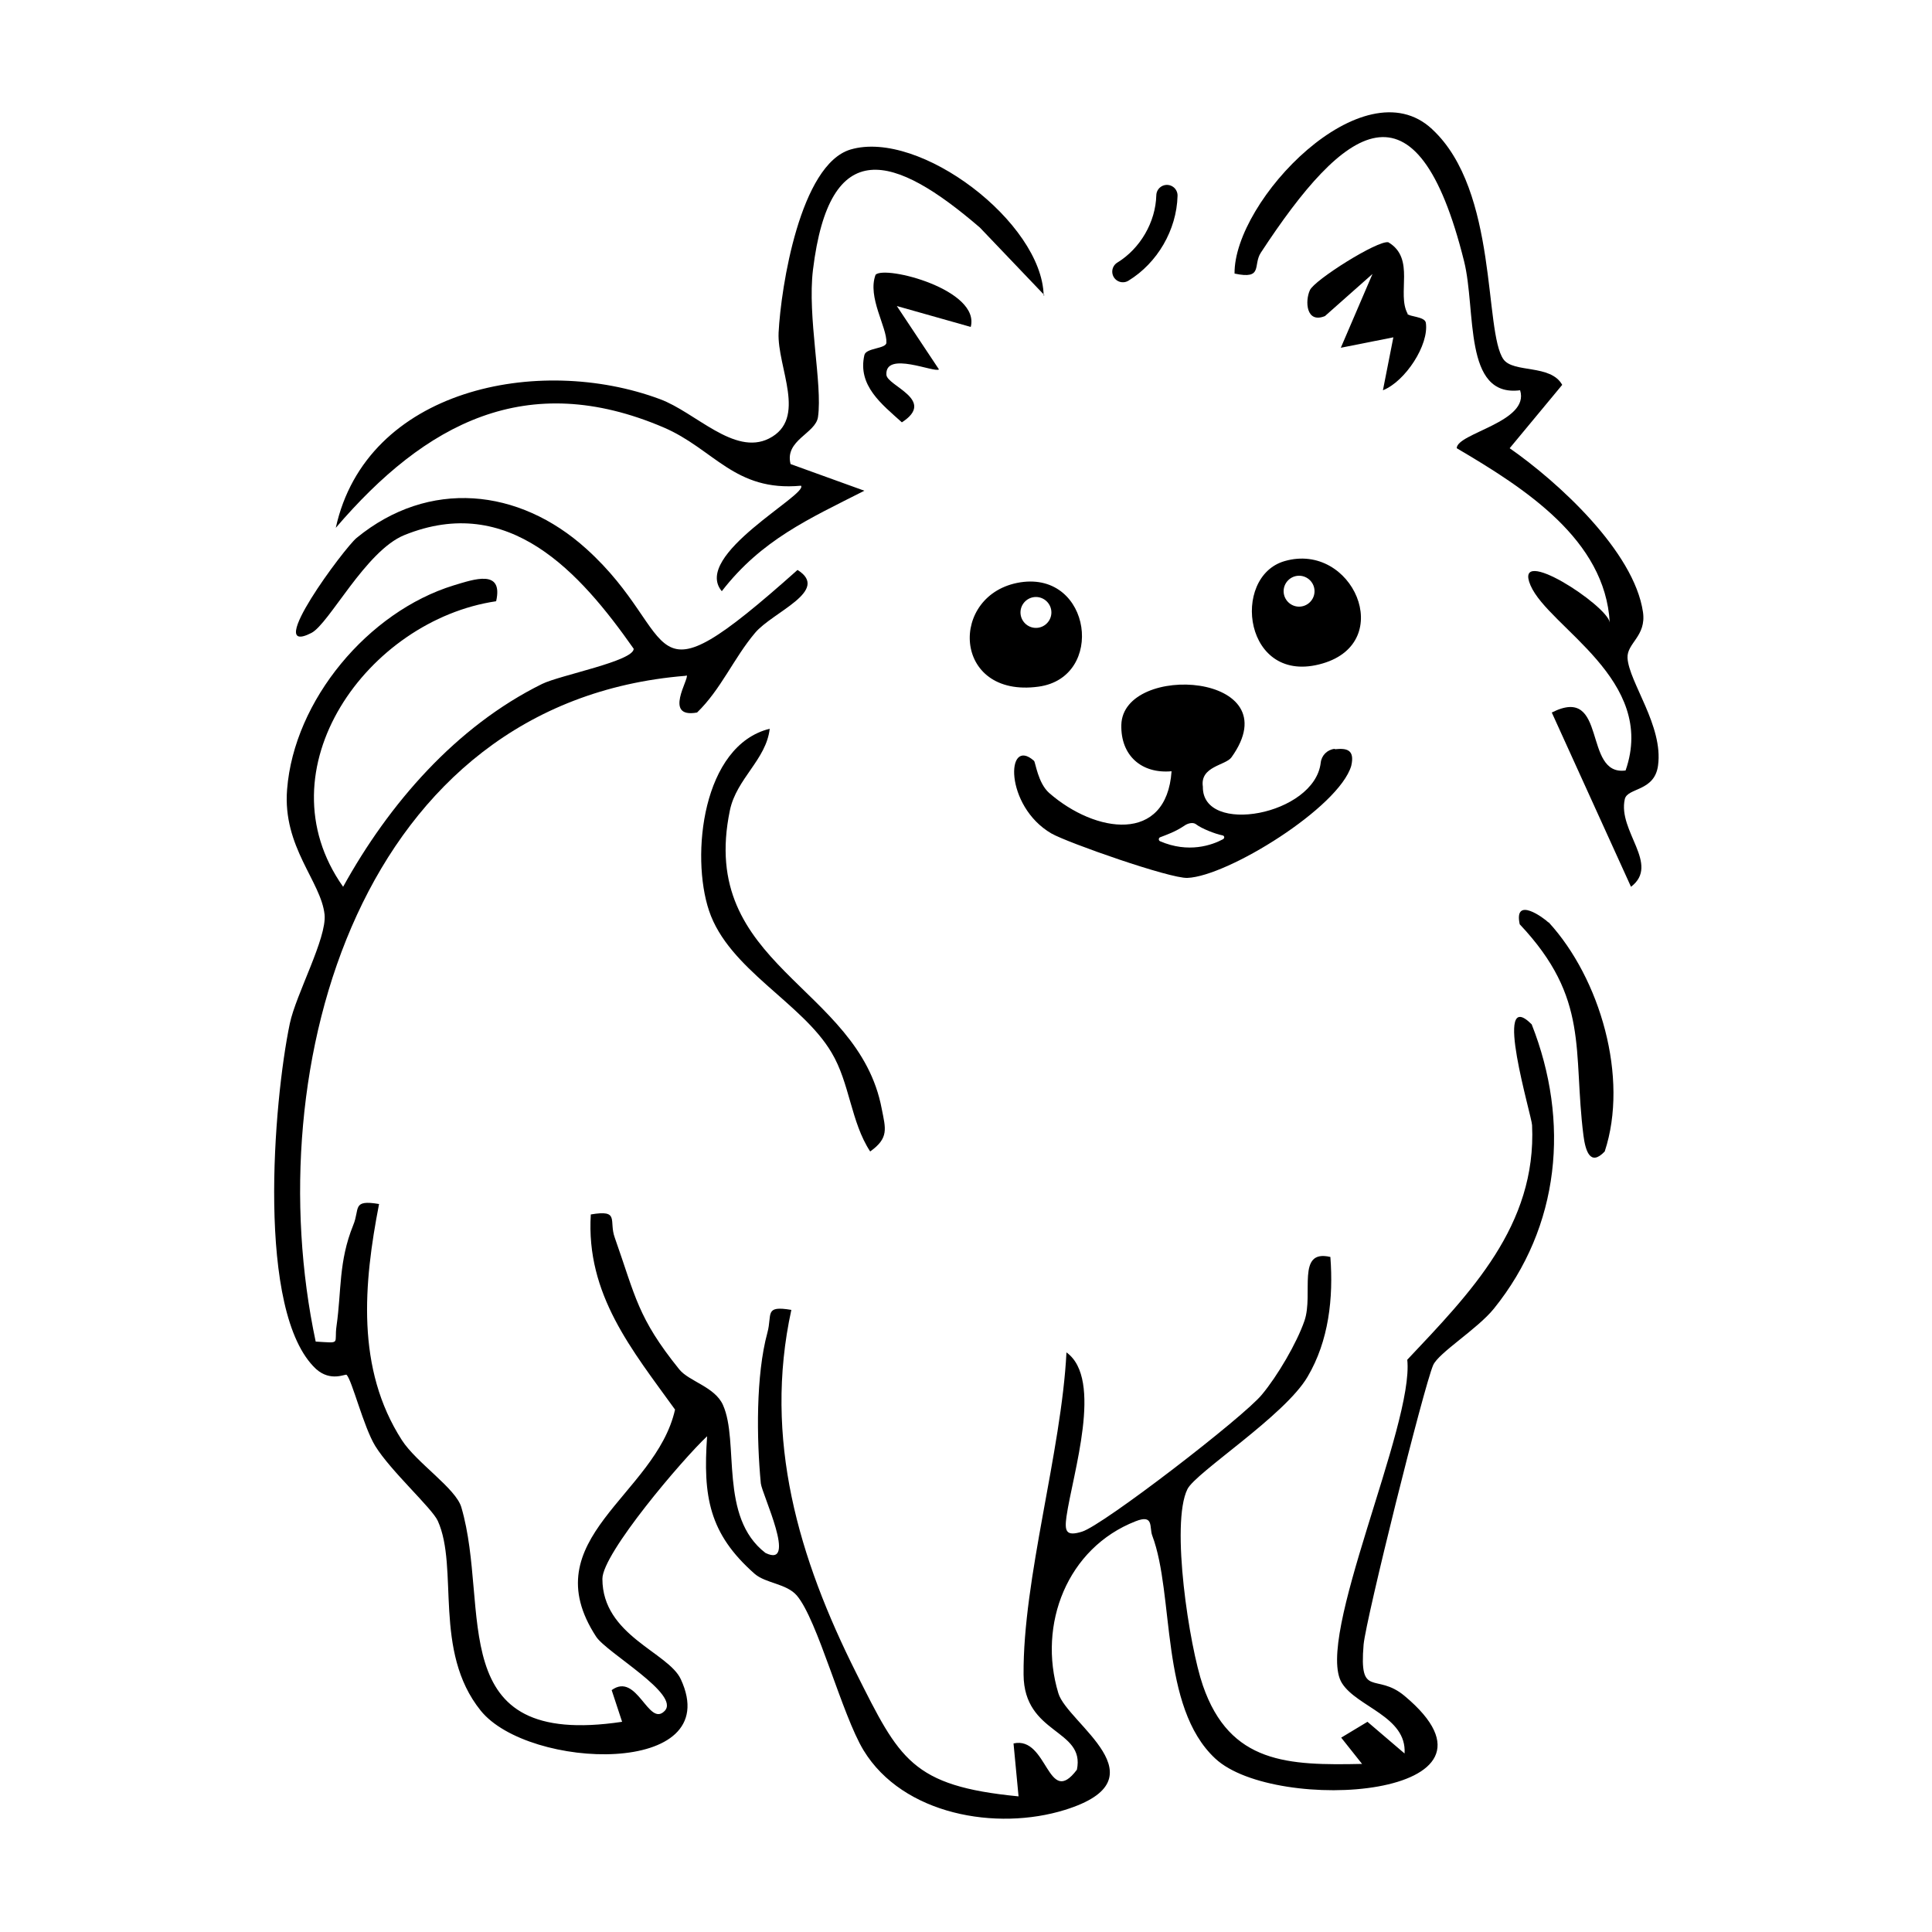
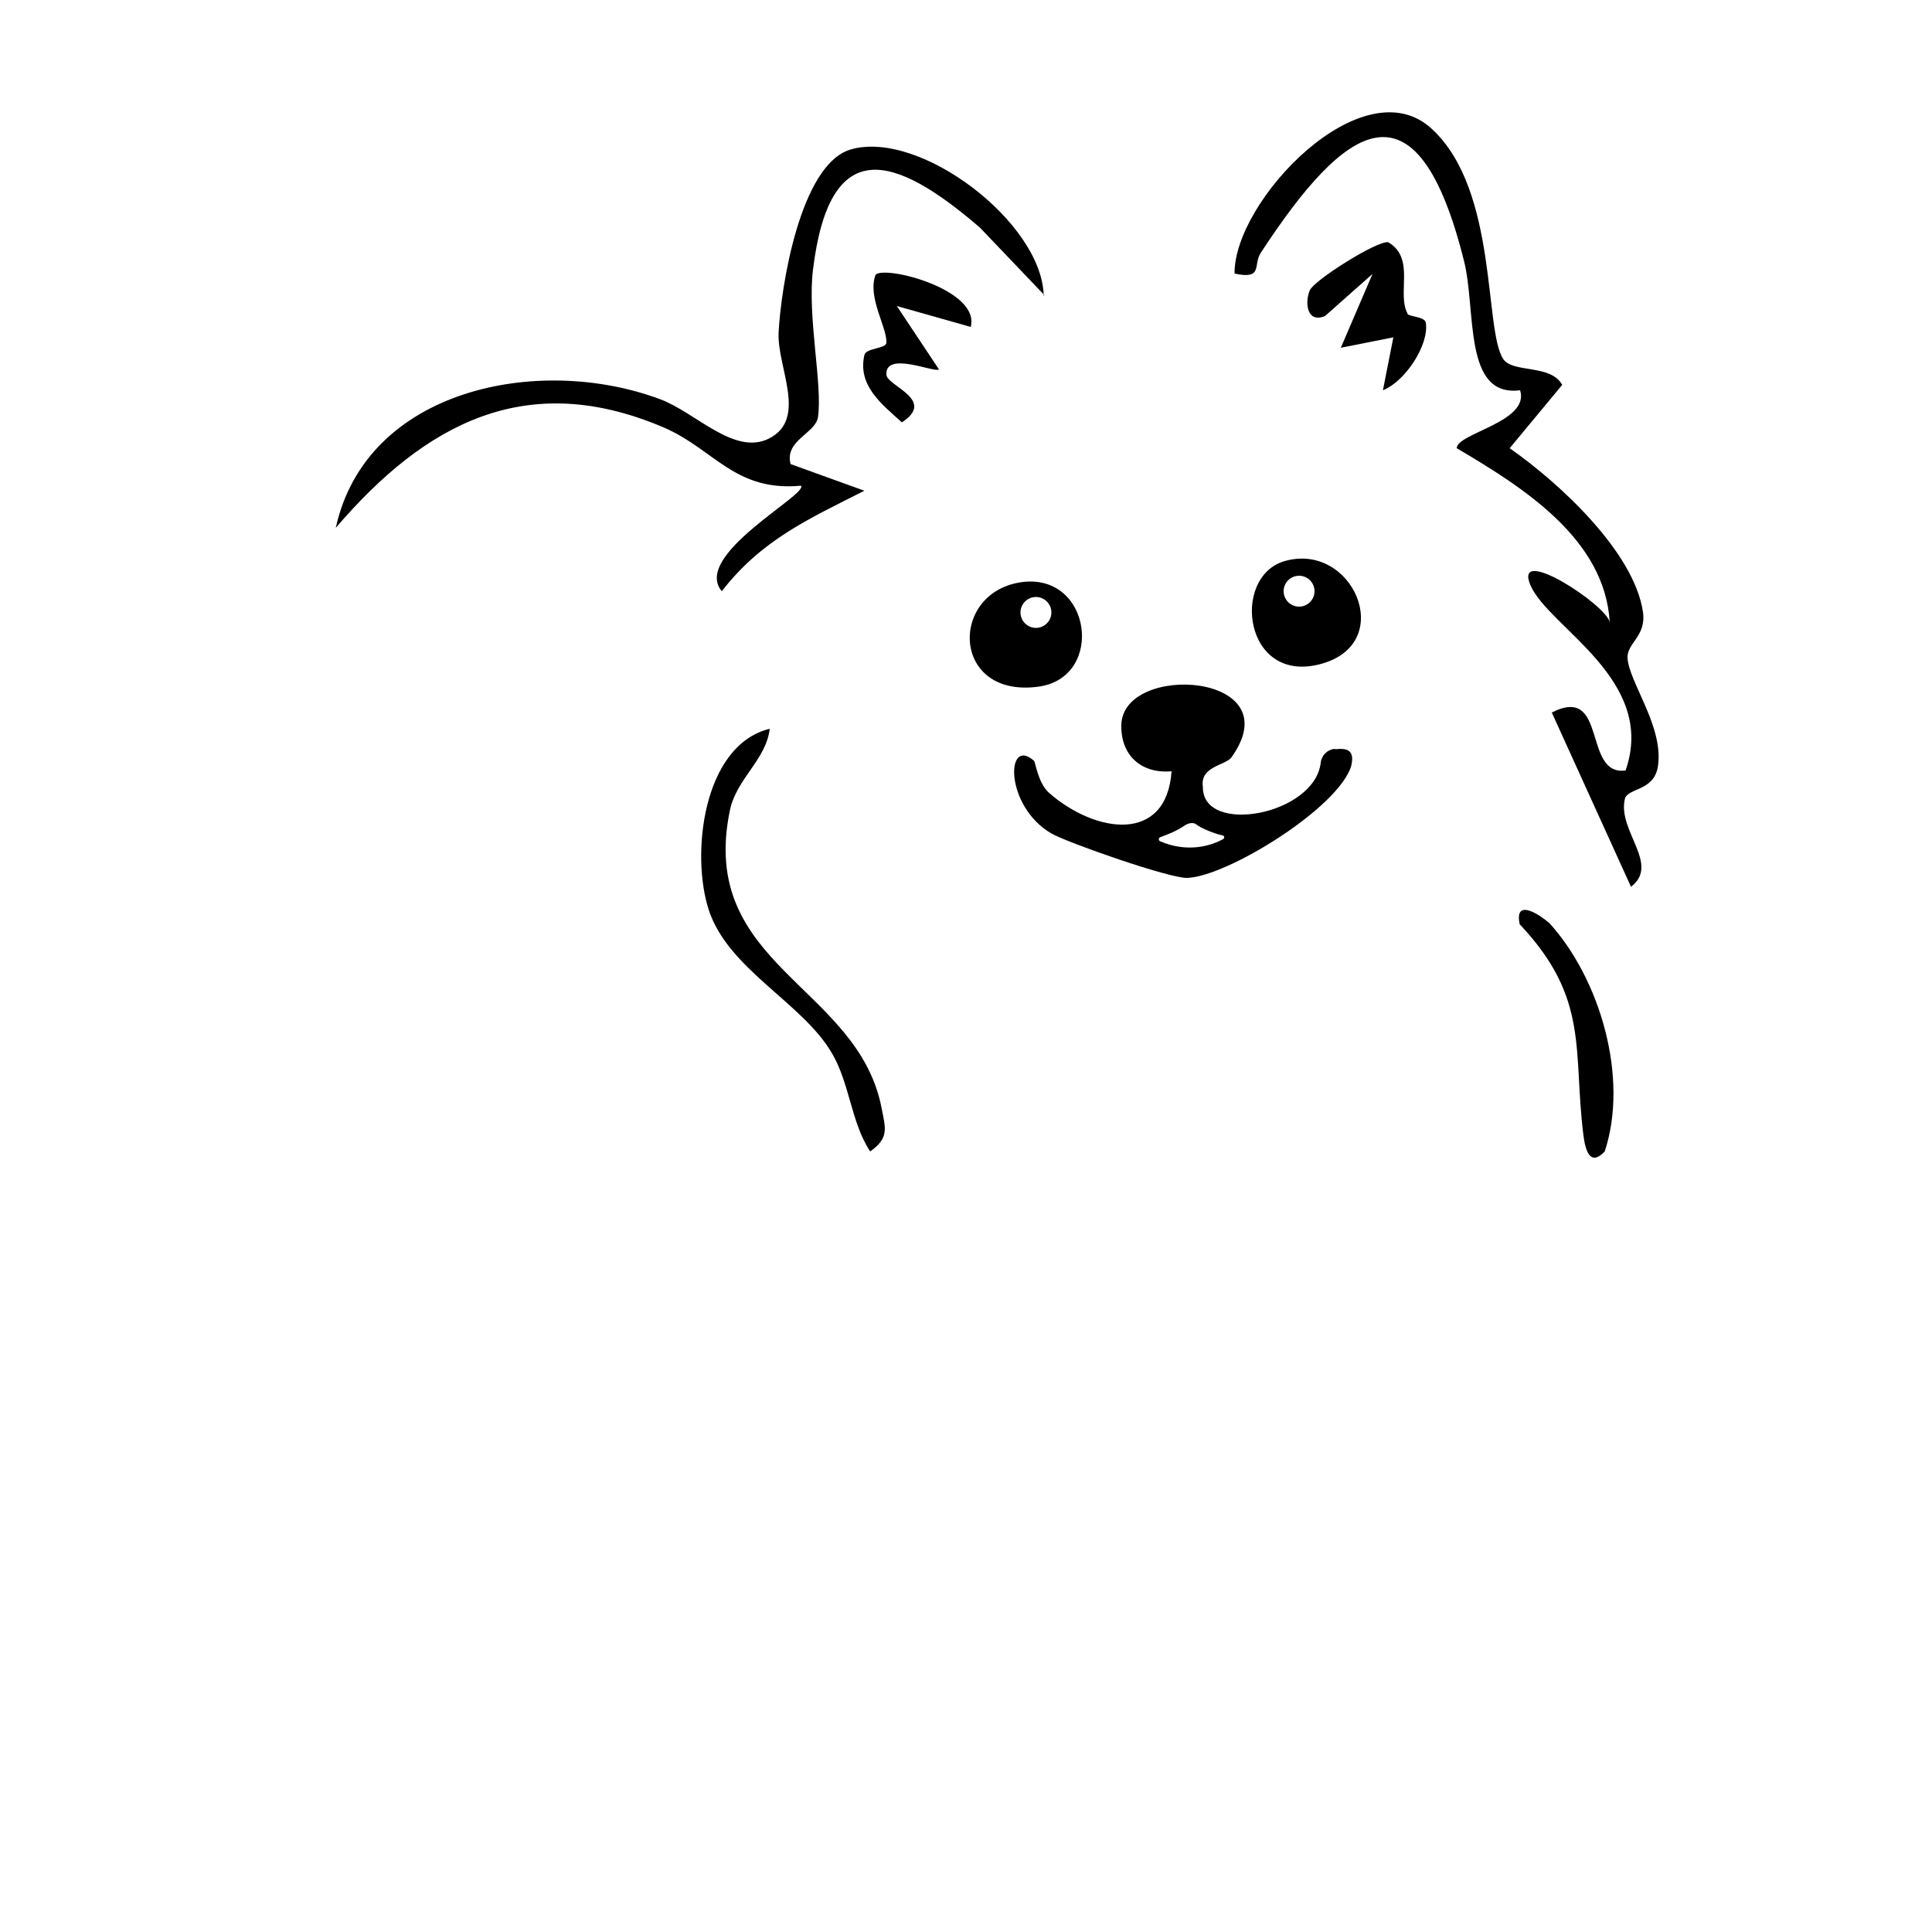
<svg xmlns="http://www.w3.org/2000/svg" id="Layer_1" data-name="Layer 1" viewBox="0 0 50 50">
  <defs>
    <style>
      .cls-1 {
        fill: none;
        stroke: #000;
        stroke-linecap: round;
        stroke-miterlimit: 10;
        stroke-width: .55px;
      }
    </style>
  </defs>
-   <path class="cls-1" d="M29.06,7.03c.67-.41,1.12-1.18,1.14-1.97" />
-   <path d="M17.74,17.49c-8.4.68-11.09,10.09-9.57,17.23.68.04.47.07.54-.41.13-.91.05-1.66.43-2.6.18-.43-.04-.67.67-.55-.4,2.06-.6,4.26.59,6.11.38.59,1.4,1.25,1.54,1.74.77,2.63-.52,6.25,4.16,5.55l-.27-.82c.66-.48.95.97,1.37.54s-1.49-1.5-1.77-1.92c-1.66-2.54,1.54-3.65,2.04-5.88-1.11-1.54-2.31-2.98-2.18-5.05.76-.13.46.16.62.6.54,1.53.59,2.07,1.67,3.41.25.31.92.45,1.13.92.43.96-.11,2.9,1.1,3.83.84.41-.09-1.52-.12-1.8-.11-1.15-.13-2.8.17-3.9.13-.48-.09-.71.62-.59-.73,3.34.19,6.43,1.68,9.4,1.12,2.23,1.43,2.92,4.2,3.19l-.13-1.37c.89-.2.88,1.69,1.64.68.22-1.06-1.37-.9-1.38-2.46-.02-2.48.98-5.77,1.11-8.34.96.69.16,3.14,0,4.25-.05.37-.02.52.4.39.54-.16,4.2-2.98,4.66-3.55.4-.48.9-1.33,1.1-1.91.24-.7-.22-1.86.67-1.65.08,1.06-.04,2.17-.59,3.1-.59,1.01-2.9,2.48-3.11,2.91-.44.89.05,4.07.4,5.08.7,2.03,2.21,2.07,4.12,2.03l-.54-.68.68-.41.96.82c.06-.96-1.23-1.2-1.62-1.82-.72-1.14,1.87-6.68,1.69-8.37,1.62-1.72,3.35-3.47,3.23-6.07,0-.21-1.04-3.64-.01-2.61.99,2.51.74,5.23-.98,7.36-.43.53-1.43,1.14-1.57,1.46-.24.55-1.74,6.57-1.8,7.23-.12,1.42.32.71,1.06,1.33,3.16,2.64-3.35,3.07-4.9,1.62-1.44-1.34-1.05-4.23-1.63-5.77-.08-.21.05-.56-.43-.37-1.77.69-2.54,2.67-2,4.45.23.78,2.77,2.21.17,3.02-1.77.55-4.19.13-5.21-1.54-.56-.92-1.19-3.38-1.73-4.01-.27-.31-.8-.31-1.09-.56-1.18-1.04-1.34-2-1.23-3.56-.63.59-2.71,3.03-2.71,3.69,0,1.47,1.71,1.9,2.03,2.6,1.17,2.53-3.94,2.35-5.18.81s-.56-3.69-1.11-4.91c-.15-.33-1.22-1.29-1.62-1.94-.3-.49-.6-1.7-.74-1.84-.03-.03-.41.19-.79-.15-1.56-1.45-1.1-6.93-.68-8.94.16-.76.96-2.21.9-2.82-.09-.86-1.09-1.75-.97-3.24.18-2.31,2.1-4.6,4.31-5.28.53-.16,1.29-.43,1.1.41-3.32.49-6.11,4.35-3.96,7.39,1.18-2.14,2.92-4.15,5.15-5.25.47-.23,2.37-.59,2.37-.91-1.39-1.98-3.23-4.04-5.94-2.94-1,.41-1.94,2.29-2.4,2.53-1.27.65.86-2.21,1.17-2.46,1.87-1.53,4.2-1.29,5.94.28,2.52,2.27,1.32,4.25,5.47.55.86.54-.65,1.09-1.1,1.63-.55.65-.88,1.46-1.5,2.06-.89.16-.19-.89-.27-.96Z" />
  <path d="M37.07,3.35c1.71,1.59,1.33,5.23,1.84,5.95.26.36,1.22.12,1.52.66l-1.36,1.64c1.25.87,3.22,2.67,3.45,4.24.09.63-.42.8-.4,1.19.04.63.93,1.76.79,2.78-.09.68-.79.57-.86.87-.19.83.92,1.69.16,2.27l-2.05-4.51c1.46-.74.79,1.65,1.91,1.5.82-2.35-1.99-3.7-2.46-4.79s1.99.52,2.05.96c-.12-2.14-2.19-3.47-3.96-4.51,0-.39,1.9-.68,1.64-1.5-1.48.19-1.13-2.06-1.45-3.34-1.23-4.93-3.1-3.52-5.26-.22-.21.32.07.7-.68.54-.02-1.89,3.33-5.4,5.11-3.74Z" />
  <path d="M27.03,7.64l-1.67-1.75c-2.22-1.91-3.89-2.43-4.32,1.09-.15,1.22.25,2.96.13,3.81-.06.43-.87.6-.71,1.22l1.91.69c-1.44.73-2.66,1.27-3.69,2.6-.78-.93,2.24-2.5,2.05-2.73-1.72.16-2.25-.95-3.56-1.51-3.54-1.51-6.16-.11-8.48,2.6.79-3.6,5.25-4.5,8.39-3.33.92.34,1.92,1.47,2.82,1.02,1.01-.51.21-1.84.25-2.74.06-1.19.56-4.35,1.86-4.74,1.79-.53,4.96,1.89,5,3.78Z" />
  <path d="M19.92,18.86c-.09.8-.86,1.29-1.03,2.11-.84,4.03,3.33,4.53,3.93,7.73.1.51.19.75-.3,1.1-.5-.76-.53-1.78-1-2.56-.76-1.29-2.66-2.15-3.17-3.67-.48-1.43-.17-4.28,1.57-4.71Z" />
  <path d="M36.42,8.12c.05.08.45.07.48.23.09.57-.53,1.52-1.11,1.75l.27-1.37-1.36.27.82-1.91-1.23,1.09c-.49.2-.52-.39-.39-.67.11-.26,1.76-1.3,2.03-1.24.71.42.21,1.33.5,1.85Z" />
  <path d="M25.12,8.46l-1.91-.54,1.09,1.64c-.1.1-1.4-.49-1.36.14.02.29,1.3.65.4,1.23-.52-.47-1.15-.95-.97-1.74.04-.19.56-.16.57-.32.02-.4-.5-1.18-.28-1.76.25-.25,2.73.39,2.46,1.36Z" />
  <path d="M40.08,23.87c1.33,1.45,2.08,4.02,1.45,5.93-.38.4-.5-.03-.55-.41-.28-2.21.17-3.54-1.65-5.47-.16-.75.64-.15.74-.05Z" />
  <path d="M26.41,15.07c-1.86.29-1.78,3.01.47,2.7,1.73-.24,1.37-2.98-.47-2.7ZM26.81,16.25c-.22,0-.4-.18-.4-.4s.18-.4.4-.4.4.18.4.4-.18.4-.4.4Z" />
  <path d="M33.25,14.52c-1.41.4-1.06,3.25.98,2.65,1.91-.56.77-3.15-.98-2.65ZM33.62,15.7c-.22,0-.4-.18-.4-.4s.18-.4.4-.4.4.18.4.4-.18.4-.4.4Z" />
  <path d="M34.54,19.38c-.19.02-.34.17-.36.36-.16,1.36-3.07,1.89-3.05.62-.08-.53.59-.55.74-.76,1.57-2.19-2.81-2.47-2.85-.84-.02.79.52,1.27,1.3,1.2-.13,1.88-1.97,1.61-3.17.56-.29-.26-.35-.79-.39-.83-.73-.65-.77,1.17.45,1.88.42.24,3.07,1.17,3.52,1.15,1.04-.04,3.92-1.82,4.24-2.9.1-.43-.13-.46-.42-.43ZM31.65,21.72c-.28.15-.89.37-1.63.05-.04-.02-.04-.08,0-.1.18-.07.39-.14.63-.3.08-.06.22-.1.3-.04.14.11.49.25.69.29.05.01.06.07.01.1Z" />
</svg>